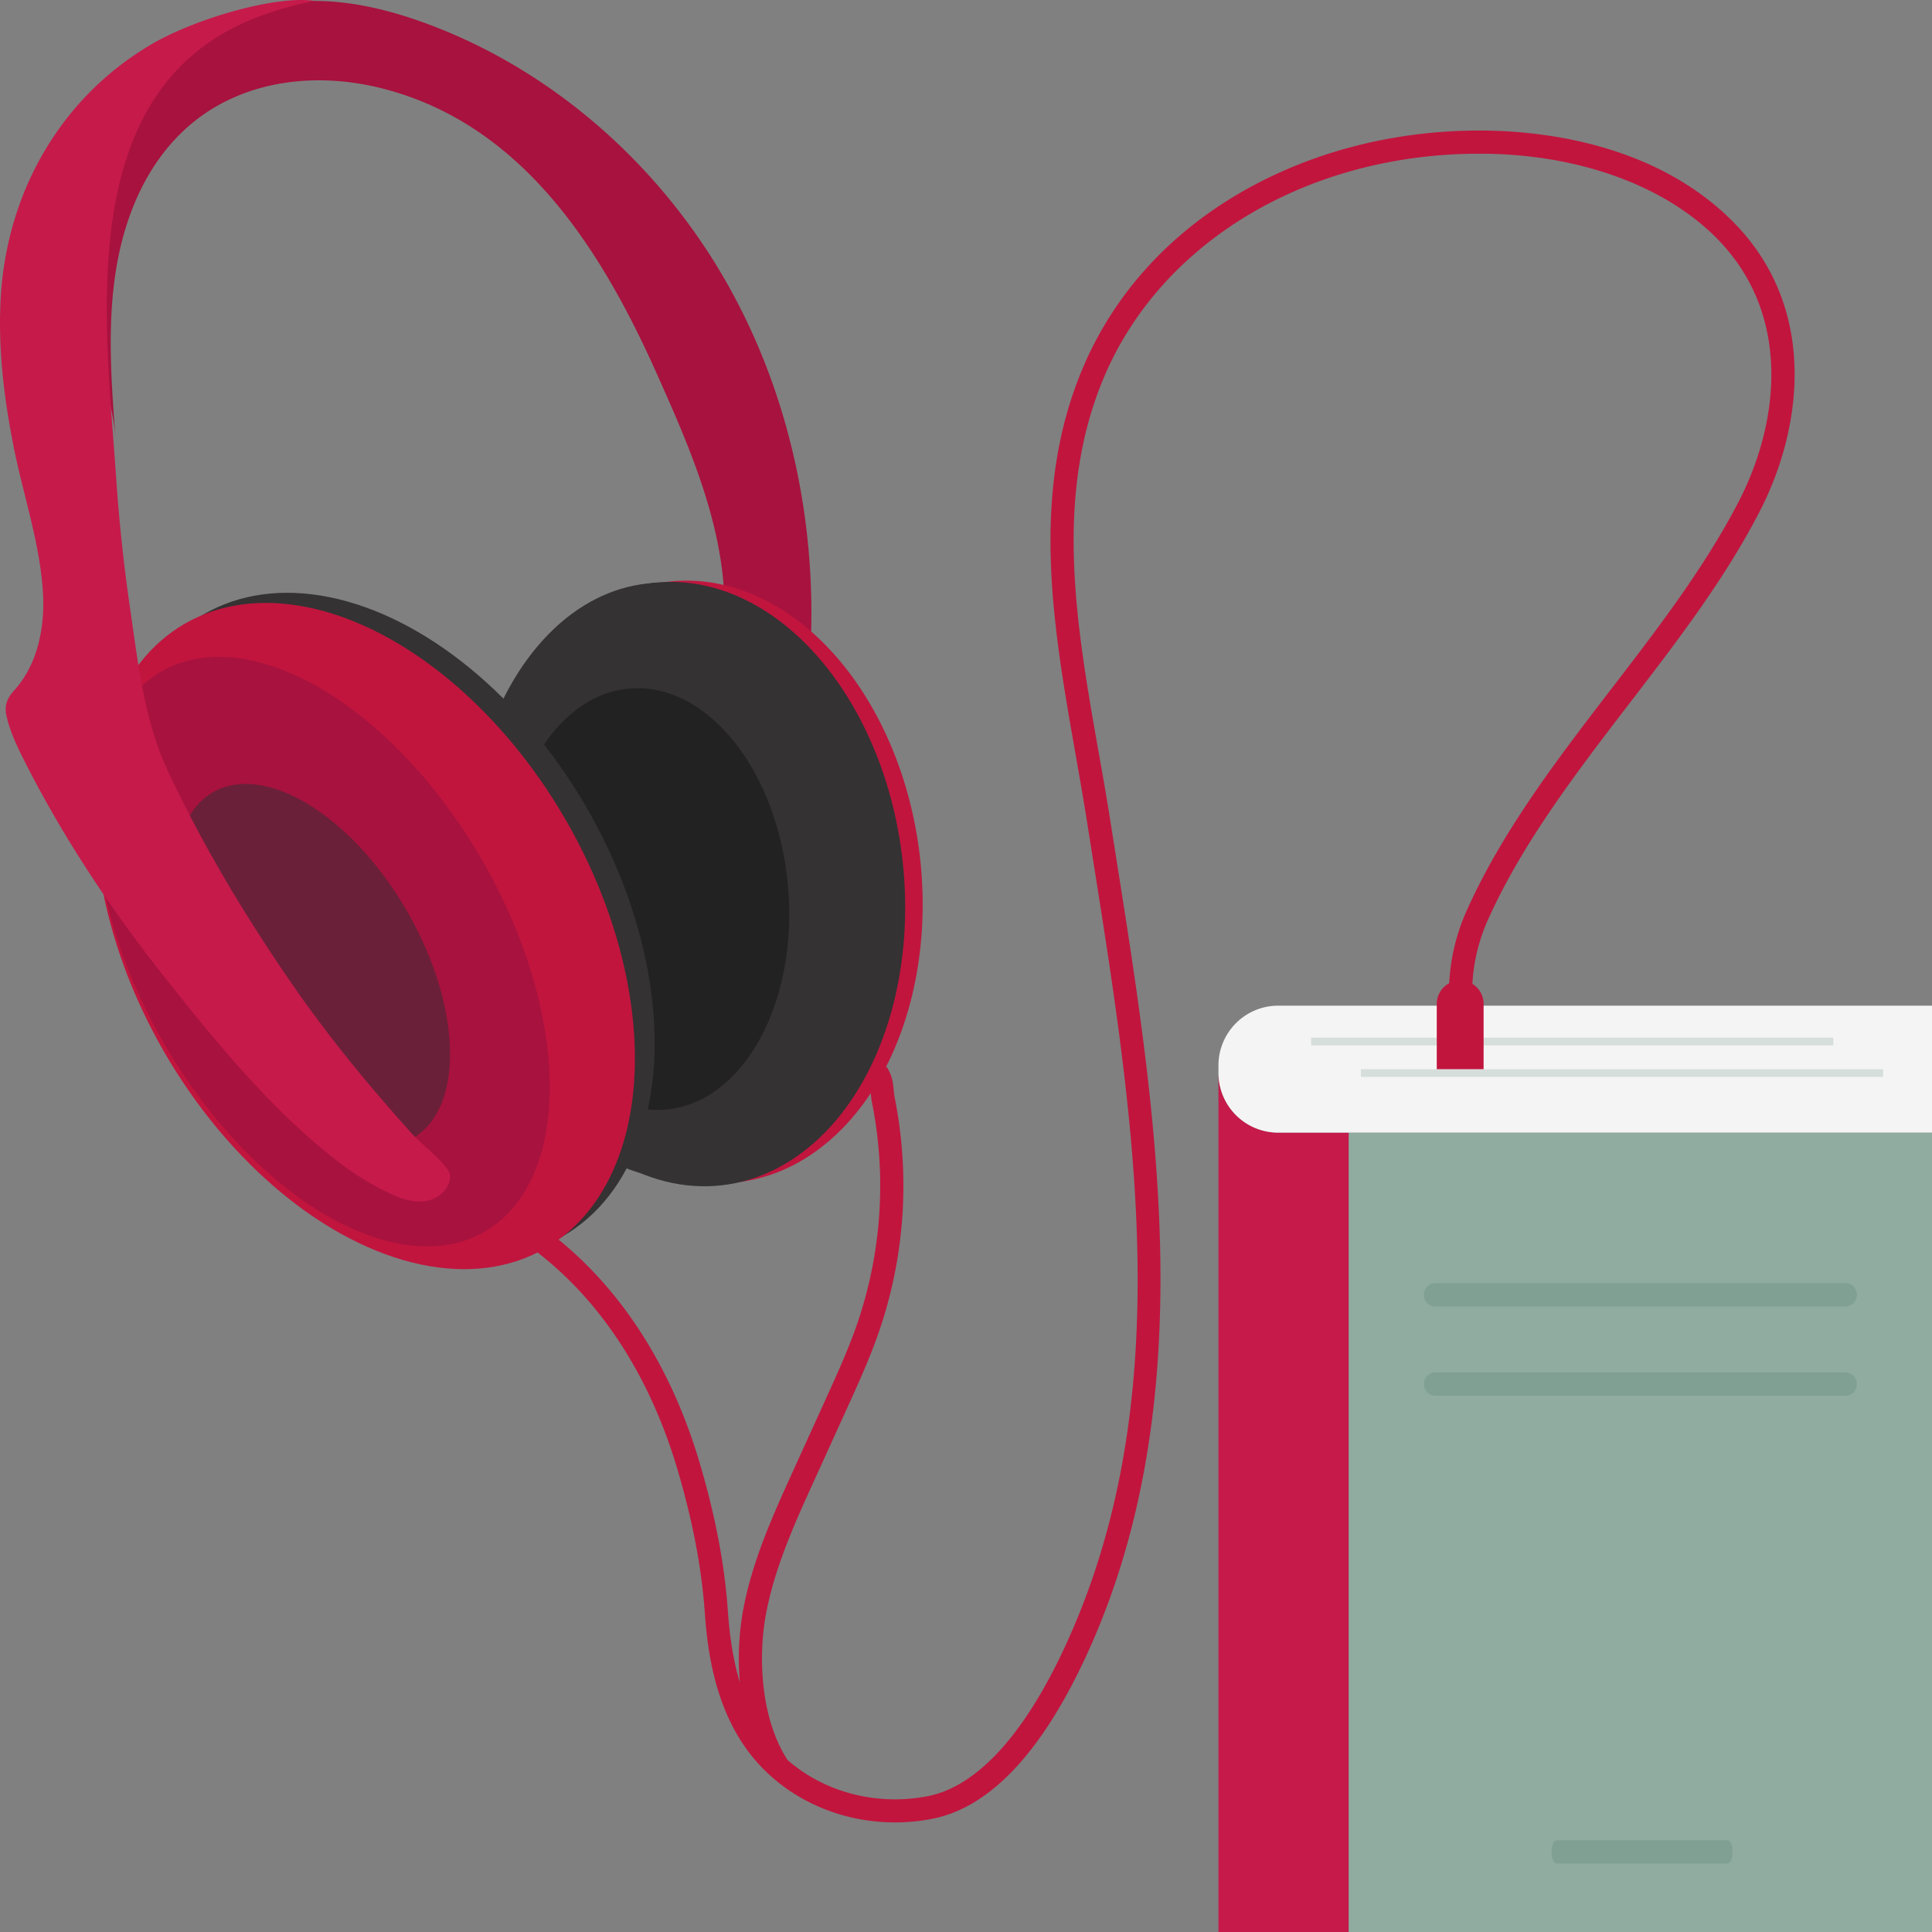
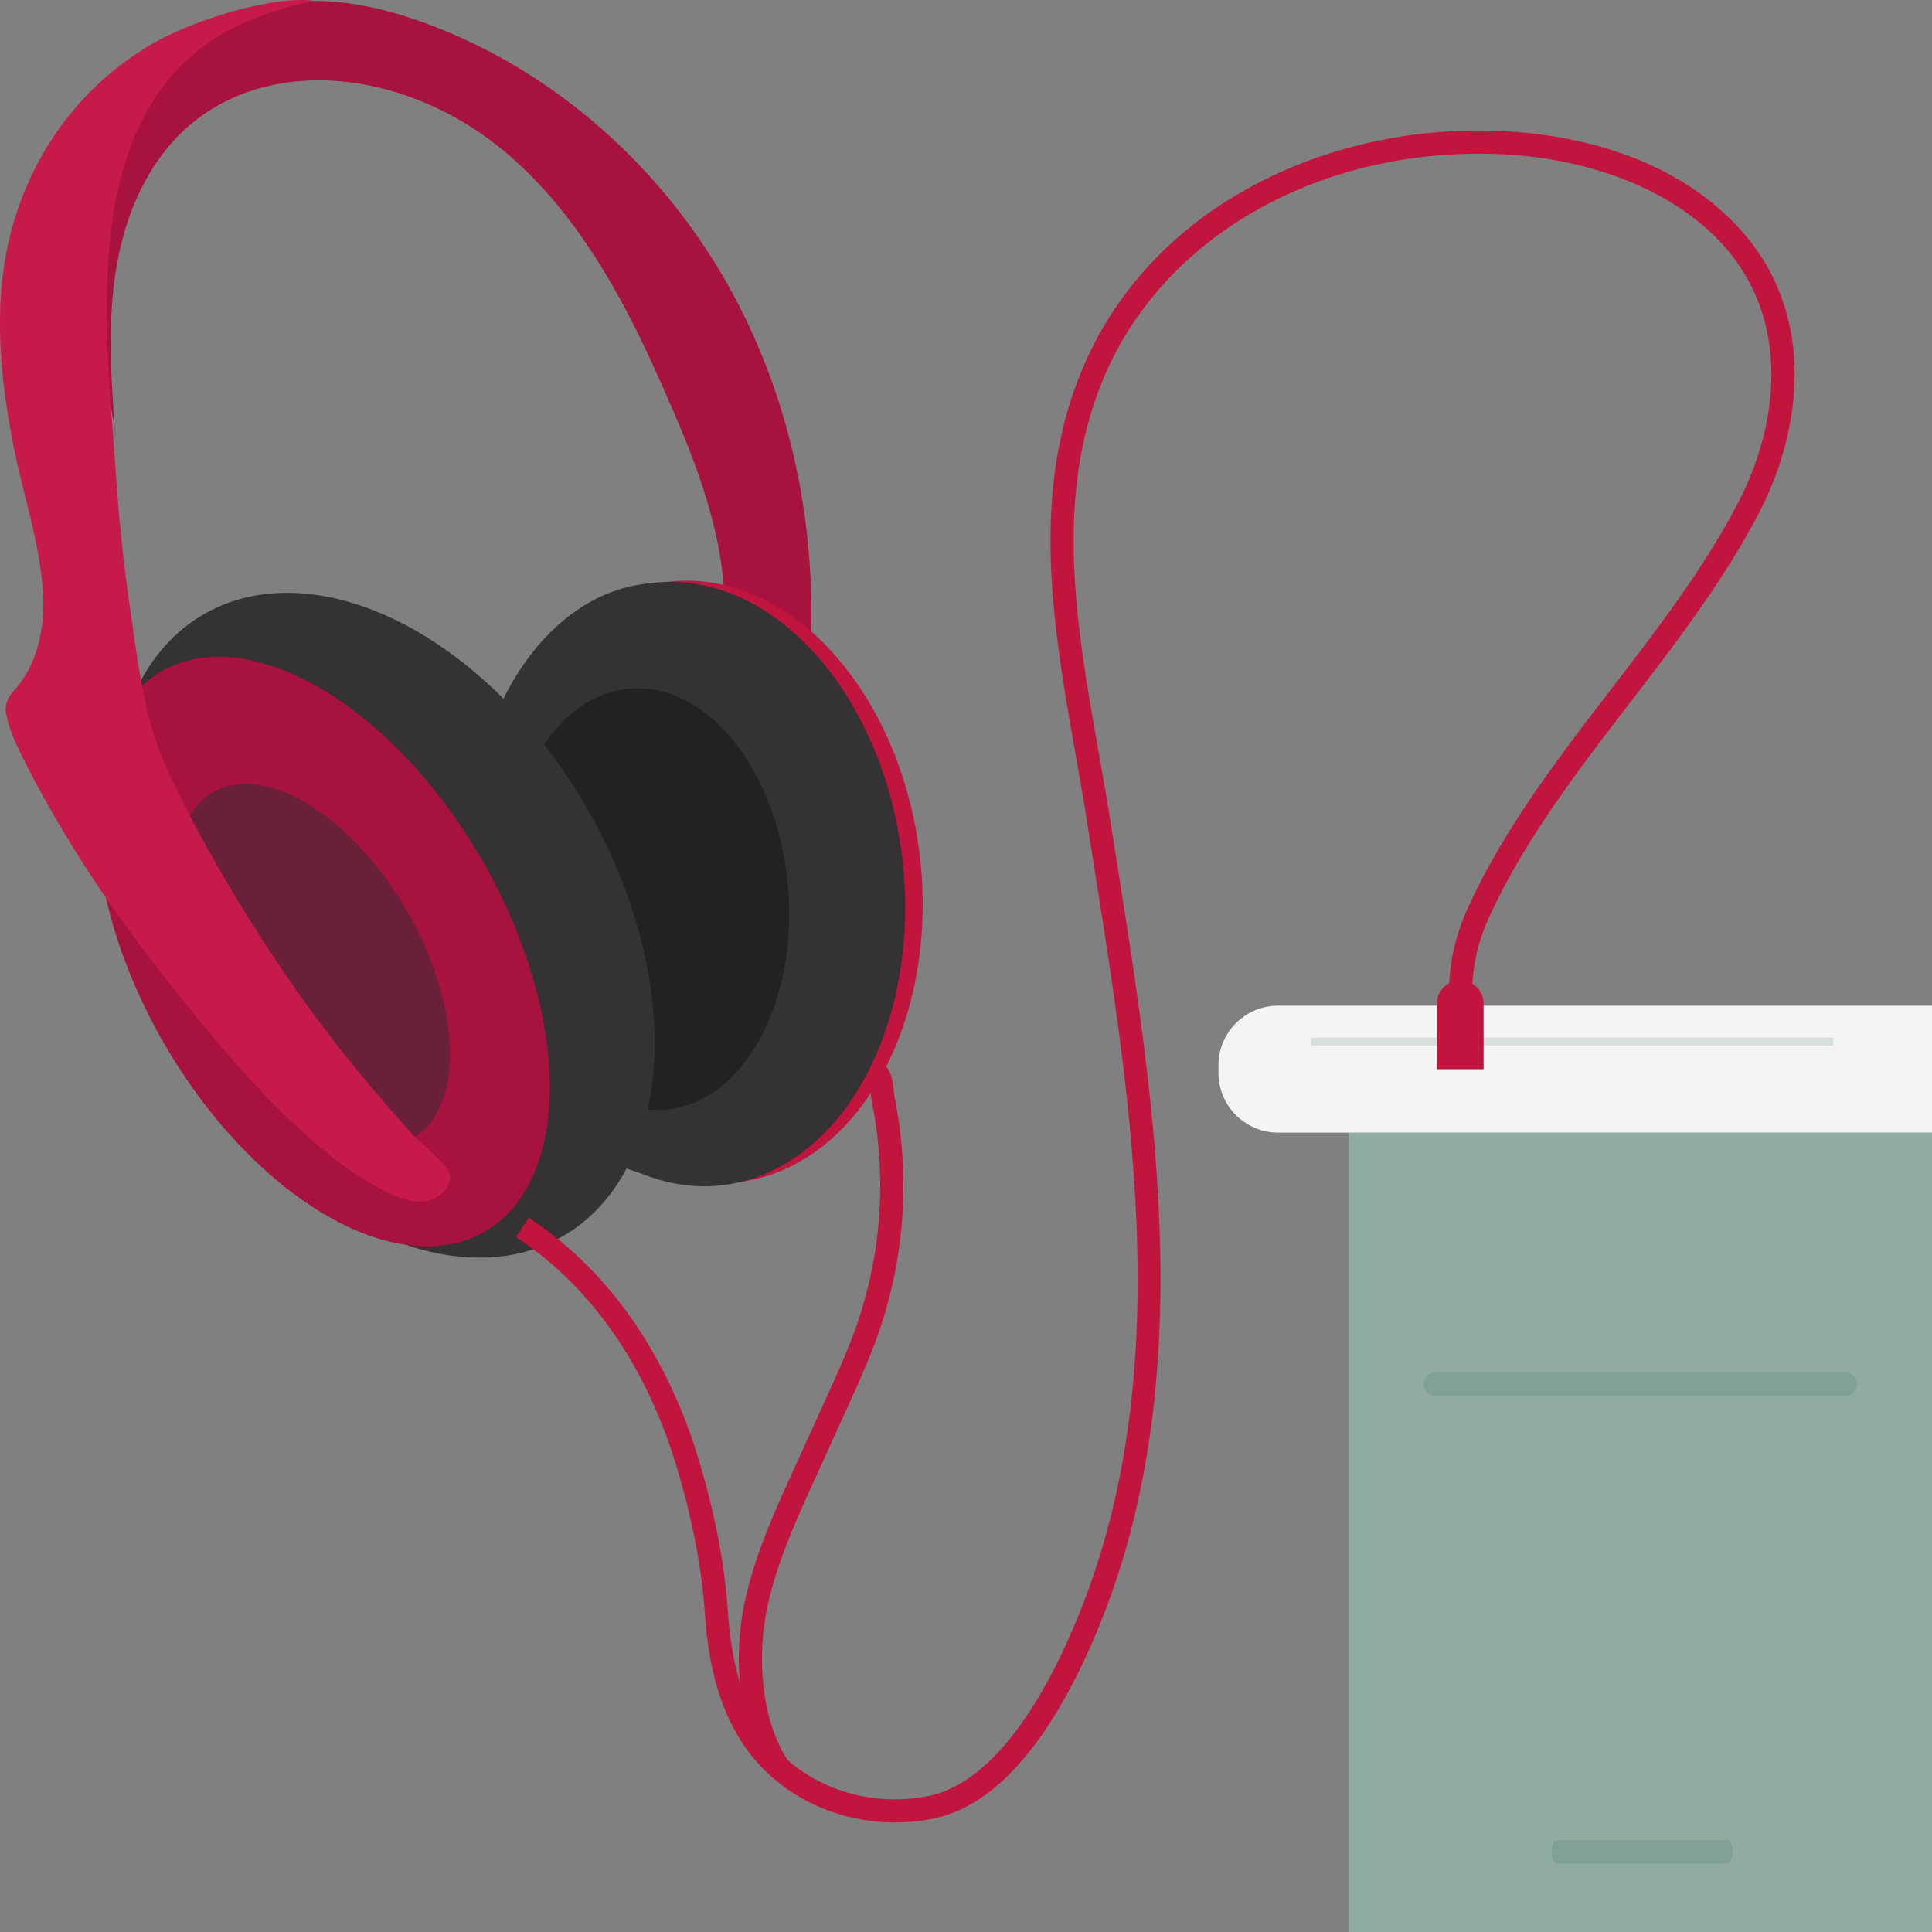
<svg xmlns="http://www.w3.org/2000/svg" viewBox="0 0 1000.11 1000.22">
  <rect x="0" y="0" width="1000.11" height="1000.22" fill="#808080" stroke="none" />
  <defs>
    <style>.cls-1{fill:#a8123e;}.cls-2{fill:#c1153e;}.cls-3{fill:#343233;}.cls-4{fill:#232223;}.cls-5{fill:#6b2039;}.cls-6{fill:#c61a4b;}.cls-7{fill:#90aba0;}.cls-8{fill:#7fa092;}.cls-9{fill:#f4f4f4;}.cls-10{opacity:0.3;}</style>
  </defs>
  <g id="Capa_2" data-name="Capa 2">
    <g id="Audifonos">
      <path class="cls-1" d="M223.86,13.36C288,37.9,342.16,86.51,376.11,146.26c34.67,61,48.6,133,42.54,203-12.57-14.19-43-20.45-43.66-39-1.35-41-18.68-80.33-35.18-117.21C310.9,128.37,270,63.78,197.23,45.62,171.67,39.24,143.82,40,119.86,51,84.08,67.34,65.94,102.56,60,140c-4.56,28.69-2.38,58-.18,87-1.19-15.63-6.74-31.46-8.38-47.26a333.77,333.77,0,0,1-1.35-50.88C51.6,98.56,60,68.68,78.35,44.2c14.59-19.49,35.37-34.69,59-40.65,27.17-6.88,56.08-1.31,82.42,8.28C221.12,12.33,222.49,12.84,223.86,13.36Z" />
      <ellipse class="cls-2" cx="363.92" cy="456.56" rx="113.05" ry="156.47" transform="translate(-49.49 44.28) rotate(-6.52)" />
      <ellipse class="cls-3" cx="355.91" cy="457.65" rx="111.97" ry="156.93" transform="translate(-49.66 43.37) rotate(-6.52)" />
      <ellipse class="cls-3" cx="347.4" cy="455.91" rx="105.8" ry="154.39" transform="translate(-26.23 21.24) rotate(-3.37)" />
      <ellipse class="cls-4" cx="335.19" cy="465.41" rx="73.04" ry="109.37" transform="translate(-38.53 30.33) rotate(-4.9)" />
      <ellipse class="cls-3" cx="198.43" cy="478.95" rx="121.58" ry="185.89" transform="translate(-212.89 163.38) rotate(-30)" />
-       <ellipse class="cls-2" cx="188.96" cy="484.54" rx="120.05" ry="186.67" transform="translate(-216.96 159.4) rotate(-30)" />
      <ellipse class="cls-1" cx="167.2" cy="492.61" rx="95.03" ry="167.43" transform="translate(-223.9 149.6) rotate(-30)" />
      <ellipse class="cls-5" cx="161.9" cy="499.7" rx="56.3" ry="103.43" transform="translate(-228.16 147.9) rotate(-30)" />
      <path class="cls-6" d="M132.91,9A188.93,188.93,0,0,1,160.64.9a7.56,7.56,0,0,1,2.49-.41c-20-3.12-62.46,9.16-85.49,22.88C31.25,51,4,99.2.48,152.47-1.28,179.11,2,205.8,7.19,231.9c5,24.87,13.59,49.67,15.06,75.09,1.05,18-2.86,37.19-15,50.5-3.44,3.76-5,7.55-4,12.54,1.66,8.06,5.22,15.59,8.92,22.93,20,39.77,44.74,77.08,72.34,112,26.5,33.52,55.68,69.37,89.6,95.66a146.88,146.88,0,0,0,27.1,16.91c6.05,2.86,12.72,5.26,19.33,4.19s12.88-6.77,12.41-13.46c-.33-4.64-15.77-17-19.37-21q-10.84-12.06-21.33-24.43c-13.59-16.13-26.6-32.75-38.68-50C128.58,477,105.4,438.63,86.92,399.16c-12.29-26.22-15.41-55.69-19.56-84.08q-4.9-33.58-7.22-67.49C54.71,167.19,37,45.93,132.91,9Z" />
    </g>
    <g id="Libro">
-       <path class="cls-6" d="M698.2,586.31v413.91H630.74V555.49a30.92,30.92,0,0,0,30.83,30.82Z" />
      <rect class="cls-7" x="698.2" y="586.31" width="301.91" height="413.9" />
-       <path class="cls-8" d="M955.22,676.31H743.09a6,6,0,0,1,0-12H955.22a6,6,0,0,1,0,12Z" />
      <path class="cls-8" d="M955.22,722.48H743.09a6,6,0,0,1,0-12H955.22a6,6,0,0,1,0,12Z" />
      <path class="cls-8" d="M894.32,964.64h-88.6c-1.39,0-2.51-2.68-2.51-6s1.12-6,2.51-6h88.6c1.39,0,2.51,2.69,2.51,6S895.71,964.64,894.32,964.64Z" />
      <path class="cls-9" d="M661.57,520.59a30.93,30.93,0,0,0-30.83,30.83v4.07a30.92,30.92,0,0,0,30.83,30.82h338.54V520.59Z" />
      <g class="cls-10">
        <rect class="cls-7" x="678.68" y="537.15" width="270.35" height="4" />
      </g>
      <g class="cls-10">
-         <rect class="cls-7" x="704.47" y="553.49" width="270.35" height="4" />
-       </g>
+         </g>
    </g>
    <g id="Capa_8" data-name="Capa 8">
      <path class="cls-2" d="M896.15,113.83c-40.26-39.7-97.67-46-128.32-46.25-43.6-.32-85.8,10-121.91,30-39.06,21.62-68.46,53.42-85,92-28,65.28-15.89,134.25-4.14,200.94,2,11.48,4.12,23.36,5.93,34.88q1.49,9.45,3,19c22,138.41,44.68,281.53-15,409.25-21,45-45.44,71.34-70.61,76.18-26.56,5.11-53.52-2.18-72.44-18.78-14.15-21.88-15-53.47-11.42-74,4.33-24.69,15-48.18,25.34-70.9l16.85-37.06c5.84-12.83,11.87-26.1,16.6-39.8a232.33,232.33,0,0,0,8.2-120.62,43.07,43.07,0,0,1-.61-4.53c-.35-3.6-.72-7.33-3.63-11.86l-10.09,6.49c1.34,2.1,1.49,3.58,1.78,6.55.16,1.62.34,3.47.77,5.67a220.23,220.23,0,0,1-7.76,114.39c-4.55,13.16-10.46,26.16-16.18,38.74l-16.85,37.06c-10.64,23.4-21.65,47.6-26.24,73.79A142.2,142.2,0,0,0,383,871c-3.18-10.62-5.23-22.81-6.21-37-1.67-23.93-6.39-48.84-14.43-76.16-16.52-56.19-47.18-100.27-88.66-127.46l-6.58,10c39.06,25.61,68,67.38,83.73,120.8,7.79,26.49,12.36,50.57,14,73.62,1.38,19.88,5.25,49,22.73,72.16s45.85,36.42,75.72,36.42a100.44,100.44,0,0,0,19.07-1.82c29.51-5.67,56.16-33.56,79.21-82.87C589,800,601.78,732.5,600.66,652.32c-1-70.41-12.23-141.28-23.11-209.82q-1.5-9.51-3-18.95c-1.83-11.63-3.93-23.56-6-35.09-11.44-65-23.27-132.13,3.34-194.13,30-69.87,105.94-114.76,193.83-114.76h2c49,.37,92.78,16,120,42.8,40.56,40,33.09,96.89,12.57,136.78C882.7,293.37,858,325.57,834.05,356.7c-27.54,35.86-56,72.93-74.5,114a104.86,104.86,0,0,0-9.36,38.25,12.15,12.15,0,0,0-6.44,10.7v33.82H768V519.63a12.1,12.1,0,0,0-5.81-10.32,93,93,0,0,1,8.3-33.7c17.92-39.77,46-76.29,73.08-111.6,24.24-31.56,49.3-64.19,67.39-99.36C933.43,221,941.34,158.4,896.15,113.83Z" />
    </g>
  </g>
</svg>